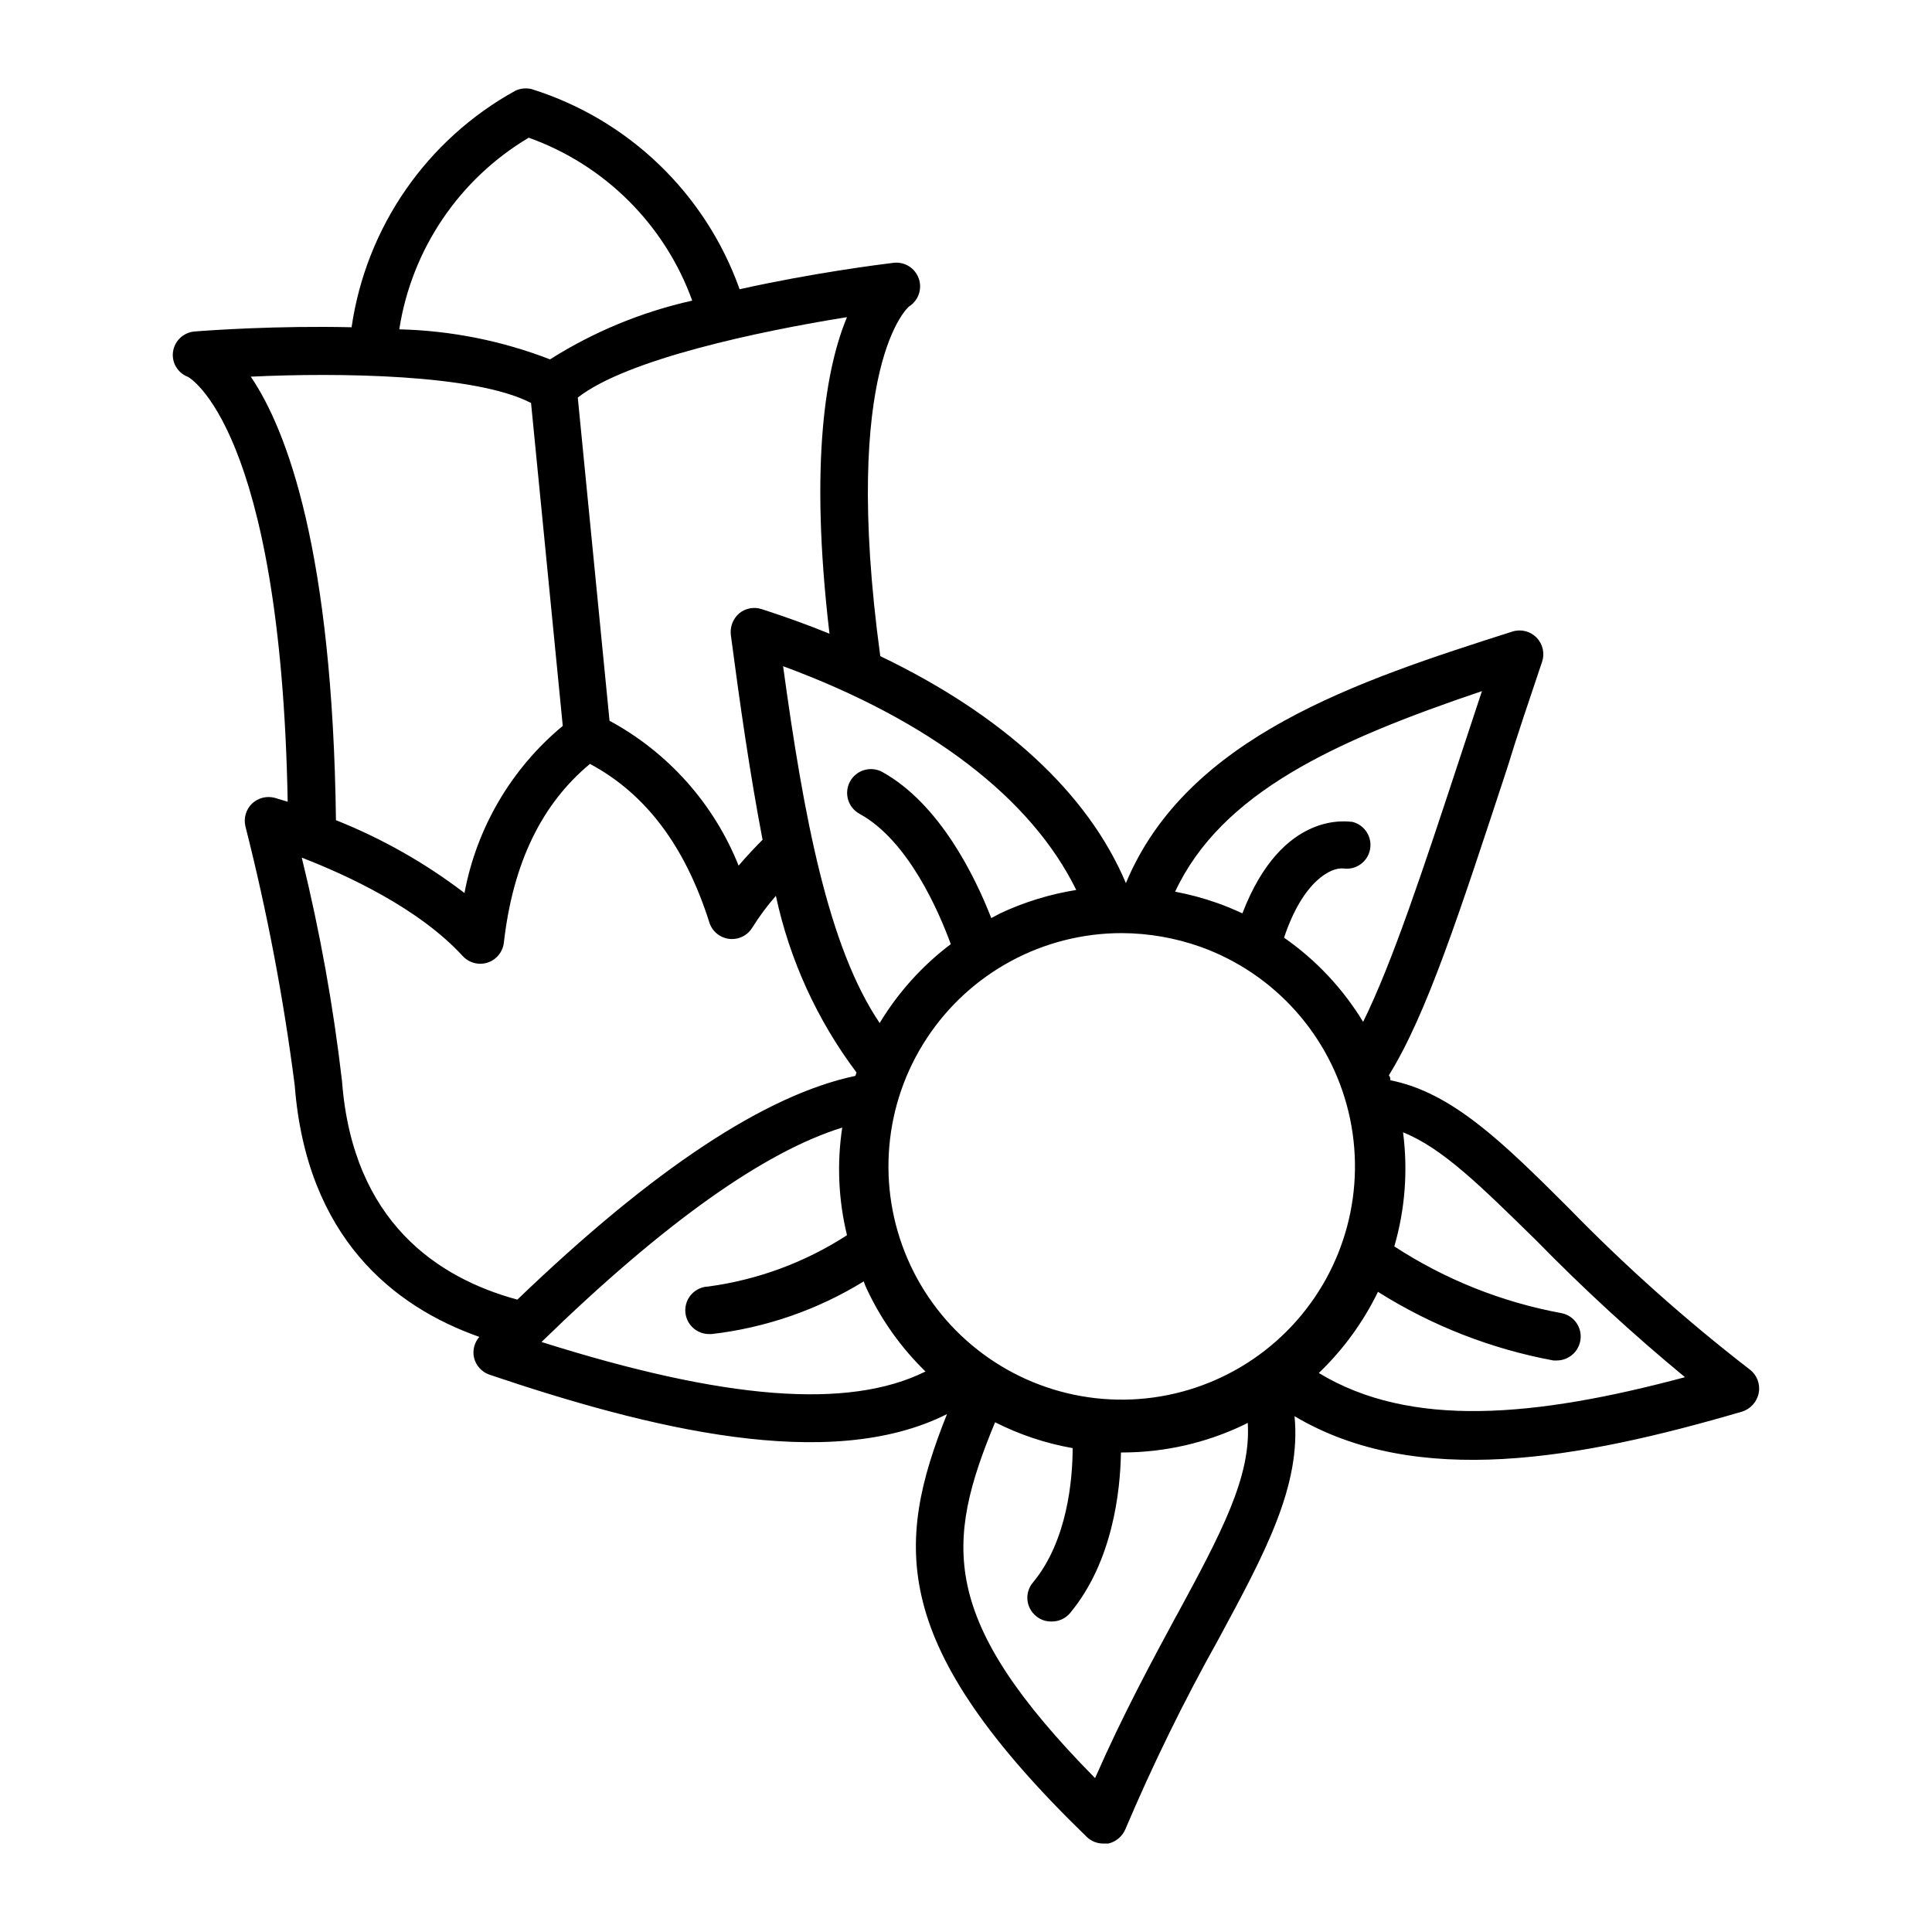
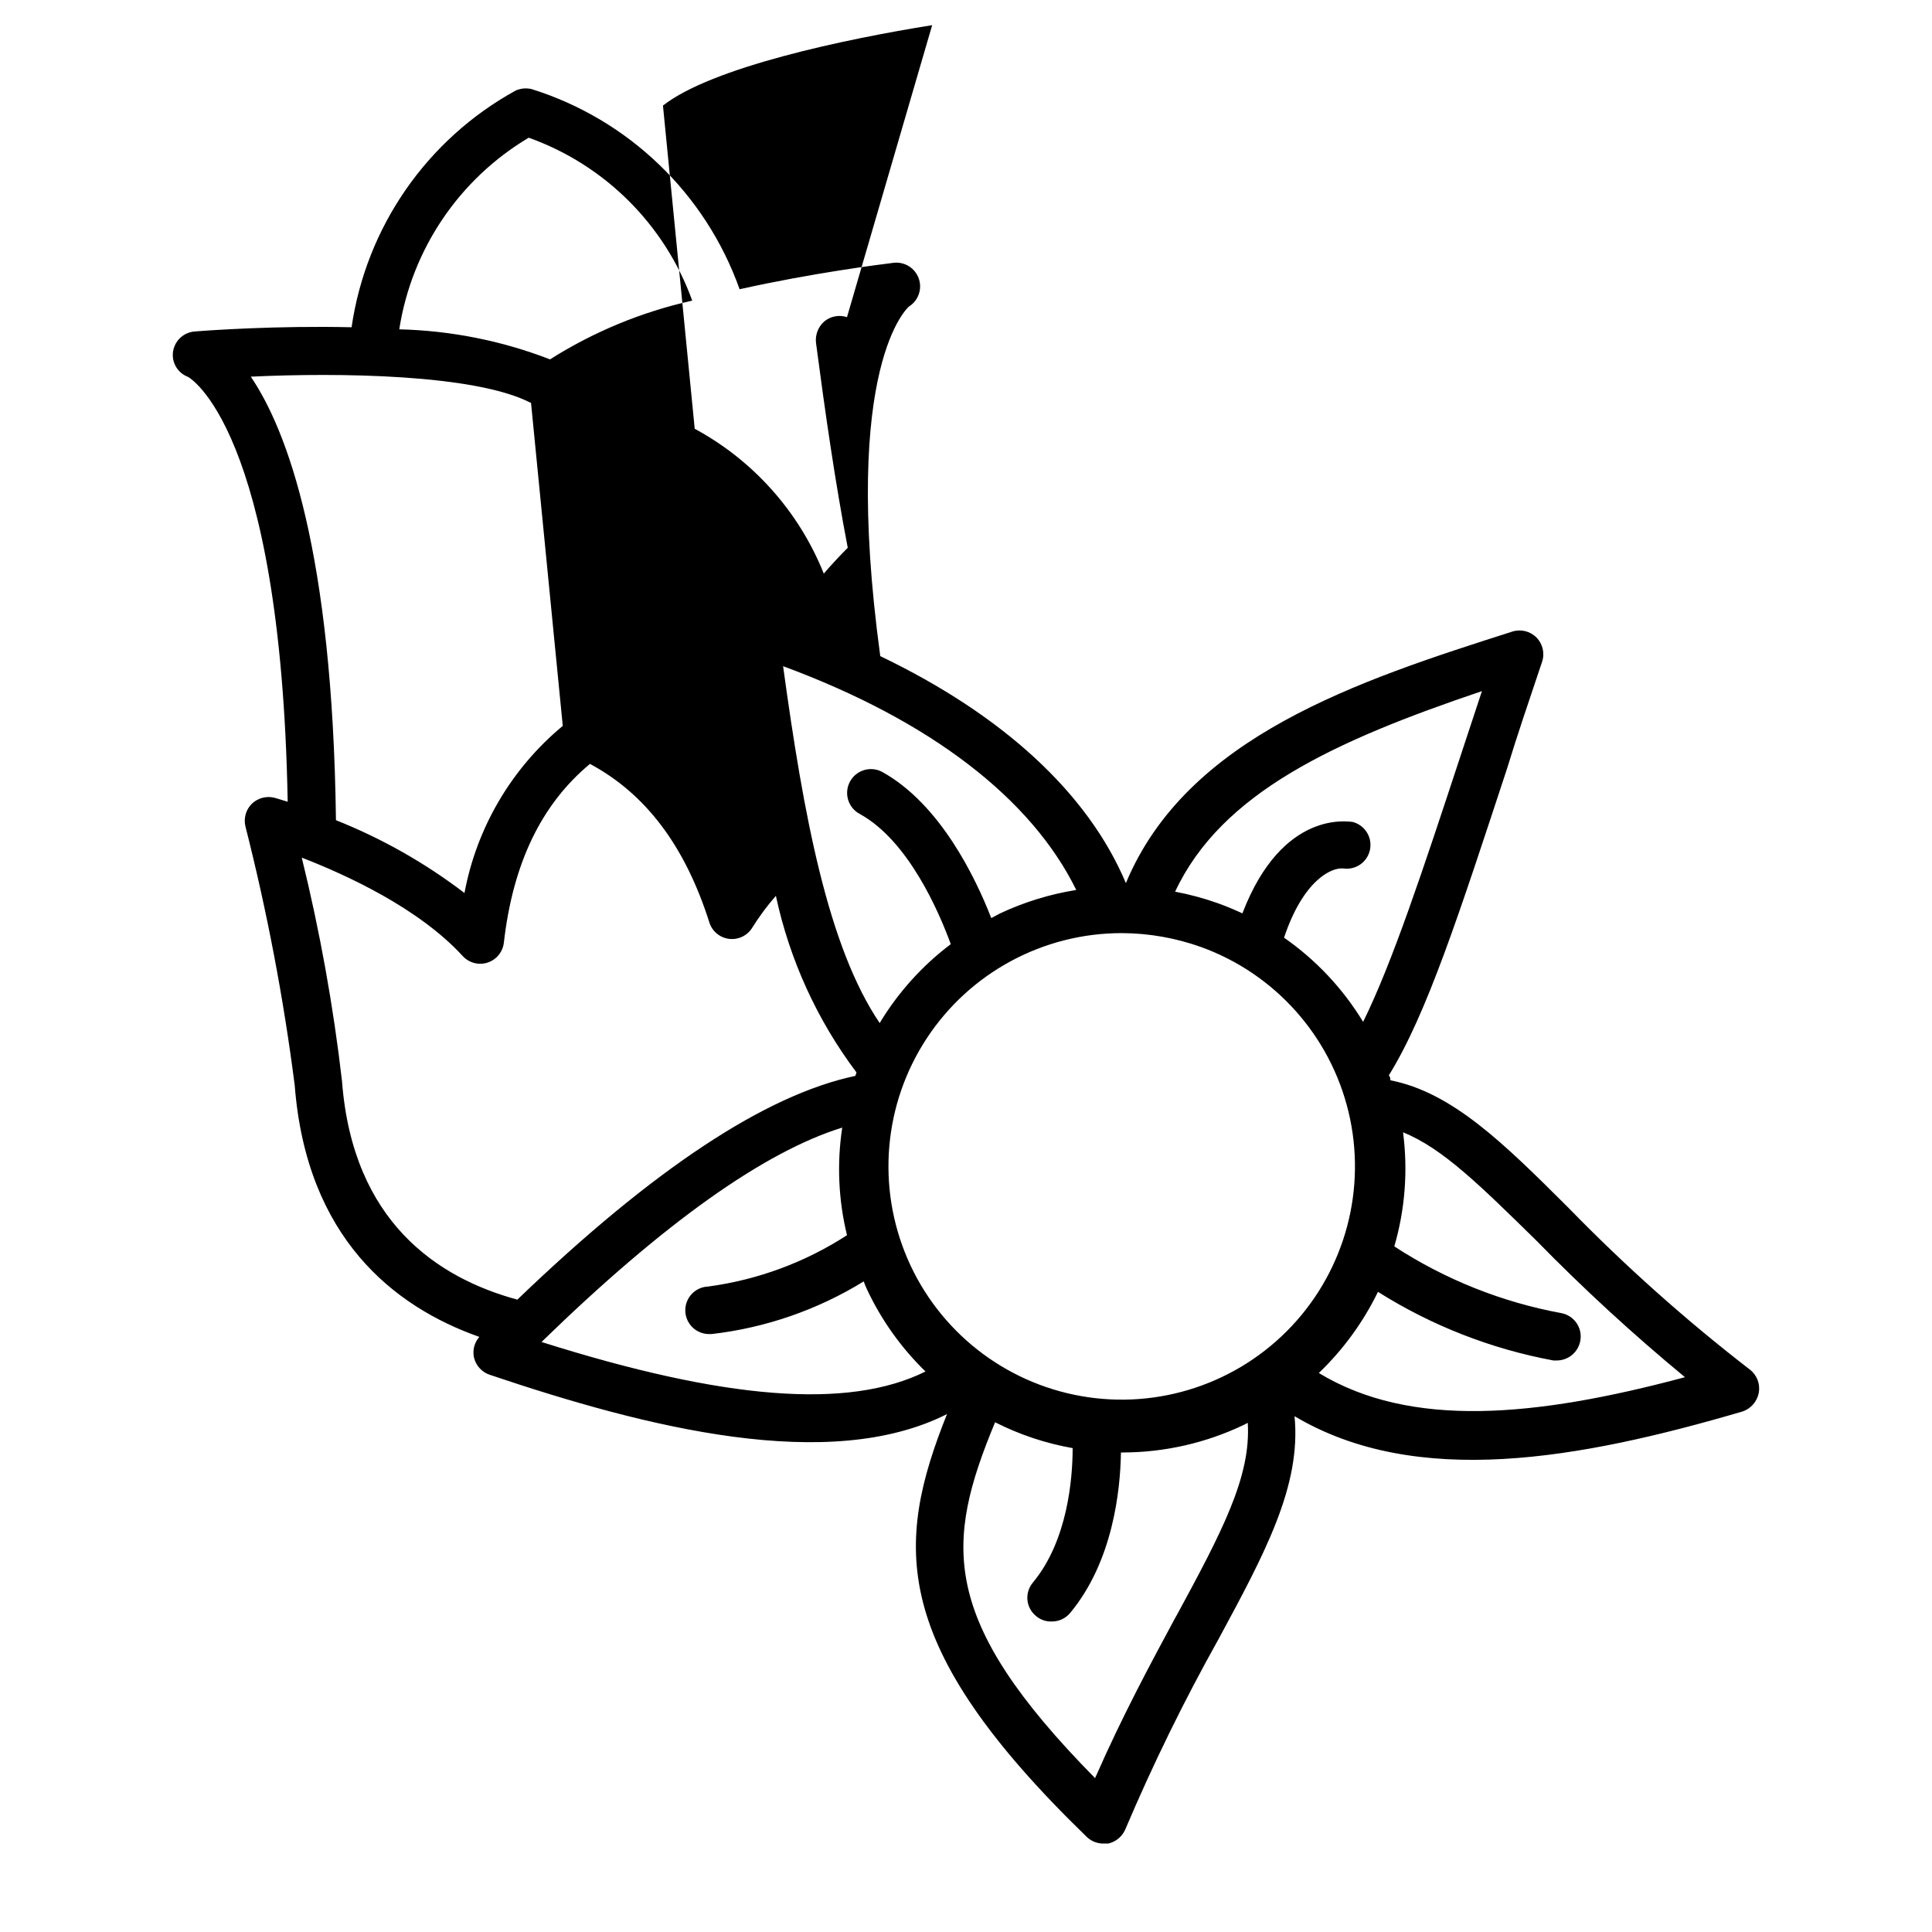
<svg xmlns="http://www.w3.org/2000/svg" fill="#000000" width="800px" height="800px" version="1.1" viewBox="144 144 512 512">
-   <path d="m193.69 243.82c0.301 0 24.738 13.551 26.551 112.65l-3.324-1.008c-2.172-0.613-4.508-0.039-6.144 1.512-1.617 1.582-2.269 3.906-1.715 6.098 5.734 22.57 10.09 45.469 13.047 68.566 3.125 40.305 26.199 58.645 48.918 66.652l0.004 0.004c-1.32 1.5-1.848 3.539-1.41 5.492 0.508 2.117 2.066 3.832 4.129 4.531 41.918 14.156 89.98 26.199 121.22 10.43-13.805 34.562-15.516 61.113 37.031 112.05 1.176 1.137 2.746 1.766 4.383 1.766h1.309c2.027-0.461 3.715-1.867 4.535-3.781 7.312-17.227 15.551-34.043 24.688-50.379 12.293-22.773 21.965-40.656 20.152-59.098 32.395 19.246 75.57 11.387 118.6-1.211h-0.004c2.305-0.715 4.016-2.66 4.434-5.035 0.422-2.344-0.516-4.719-2.418-6.148-17.008-13.145-33.07-27.469-48.062-42.875-17.23-17.18-30.781-30.531-47.156-33.754 0-0.402 0-0.855-0.402-1.309 10.078-16.223 18.742-43.074 31.336-81.316 2.719-8.918 5.894-18.188 9.27-28.262 0.766-2.258 0.191-4.754-1.484-6.449-1.672-1.691-4.16-2.297-6.426-1.562-40.91 13.047-86.199 27.809-102.38 66.652-10.078-23.93-32.648-44.586-65.094-60.156-10.527-77.586 7.609-92.648 7.609-92.648 2.492-1.566 3.57-4.648 2.59-7.426-0.977-2.773-3.746-4.504-6.668-4.16-3.68 0.453-21.363 2.672-40.809 7.004v-0.004c-9.027-25.371-29.461-45.023-55.168-53.051-1.402-0.324-2.871-0.184-4.184 0.406-23.52 12.938-39.617 36.156-43.477 62.723-19.902-0.453-37.684 0.805-41.414 1.109-2.965 0.152-5.422 2.356-5.894 5.289-0.441 2.852 1.148 5.633 3.828 6.699zm40.961 186.81c-2.309-19.988-5.875-39.809-10.68-59.348 11.84 4.586 30.984 13.352 42.672 26.098 1.668 1.805 4.231 2.477 6.57 1.719 2.336-0.758 4.019-2.805 4.312-5.246 2.418-21.262 10.078-36.828 22.824-47.41 14.762 7.91 25.191 21.715 31.641 42.02h-0.004c0.746 2.356 2.801 4.055 5.254 4.348 2.453 0.293 4.852-0.875 6.133-2.988 1.852-2.969 3.938-5.781 6.246-8.414 3.644 16.965 10.934 32.938 21.363 46.805l-0.301 0.906c-23.781 5.039-53.453 24.586-89.578 59.297-21.16-5.742-43.582-20.652-46.453-57.734zm52.898 68.973c32.344-31.488 58.996-50.383 79.652-56.781v0.004c-1.441 9.496-1.012 19.18 1.262 28.516-11.105 7.195-23.664 11.84-36.777 13.602-3.481 0.125-6.199 3.047-6.074 6.523 0.125 3.477 3.047 6.195 6.527 6.07h0.453c14.293-1.645 28.051-6.41 40.305-13.953 0.266 0.793 0.586 1.566 0.957 2.316 3.809 8.051 9.031 15.355 15.414 21.562-20.504 10.176-53.402 7.457-101.72-7.809zm168.22 72.547c-6.699 12.445-14.207 26.301-21.562 43.074-41.562-42.164-39.75-62.316-26.5-94.309 6.477 3.281 13.402 5.59 20.555 6.852 0 8.16-1.359 24.586-10.531 35.621l0.004-0.004c-1.082 1.277-1.605 2.938-1.457 4.602 0.152 1.668 0.969 3.207 2.262 4.266 1.121 0.965 2.555 1.484 4.031 1.461 1.938 0.062 3.797-0.773 5.035-2.266 11.285-13.602 13.301-32.344 13.453-42.523h0.504c11.09-0.027 22.035-2.523 32.043-7.305l1.059-0.555c0.906 14.258-6.852 28.922-18.895 51.137zm99.906-67.609h0.906c3.125-0.016 5.777-2.301 6.246-5.391 0.523-3.352-1.703-6.516-5.035-7.156-15.785-2.906-30.84-8.918-44.285-17.684 2.852-9.805 3.641-20.098 2.316-30.227 10.48 4.18 20.656 14.309 35.266 28.617 12.496 12.781 25.664 24.891 39.449 36.273-39.902 10.68-72.75 13.602-97.035-1.109 6.457-6.188 11.762-13.469 15.672-21.512 14.203 8.957 29.984 15.129 46.5 18.188zm-18.945-177.39-5.441 16.473c-10.379 31.539-18.289 55.418-26.047 71.188h0.004c-5.356-8.82-12.492-16.422-20.961-22.316 5.039-15.113 12.496-18.691 15.719-18.34 3.316 0.473 6.422-1.734 7.066-5.023 0.645-3.289-1.398-6.504-4.648-7.32-0.855 0-18.539-3.477-29.172 24.234-2.215-1.008-4.434-1.965-6.75-2.769-3.613-1.273-7.316-2.266-11.082-2.973 12.293-26.25 42.219-39.953 81.312-53.152zm-74.461 67.812c19.574 7.07 34.277 23.52 39.117 43.762 4.84 20.242-0.828 41.562-15.09 56.727-14.258 15.164-35.191 22.133-55.691 18.543-20.5-3.59-37.82-17.254-46.082-36.359-8.258-19.105-6.352-41.082 5.078-58.477 11.43-17.398 30.844-27.871 51.66-27.875 7.16 0.027 14.266 1.27 21.008 3.68zm-33.051-15.113c-6.973 1.113-13.758 3.199-20.152 6.195l-2.367 1.258c-4.18-10.73-13.551-30.23-28.918-38.742-3.074-1.641-6.898-0.48-8.539 2.594-1.645 3.078-0.48 6.898 2.594 8.543 12.949 7.106 21.059 26.098 24.133 34.512v-0.004c-7.559 5.703-13.953 12.801-18.844 20.91-13.652-20.152-20.152-54.766-25.594-94.566 39.047 14.41 65.797 35.066 77.688 59.301zm-60.758-151.8c-5.441 13.047-10.078 37.836-4.637 83.883-5.691-2.316-11.688-4.484-17.938-6.5l0.004 0.004c-2.059-0.688-4.32-0.27-5.996 1.109-1.633 1.414-2.461 3.543-2.219 5.691 2.367 17.984 5.039 36.727 8.414 54.312-2.168 2.168-4.332 4.484-6.348 6.852-6.562-16.402-18.668-29.988-34.207-38.391l-8.414-85.648c12.949-10.176 48.316-17.633 71.34-21.312zm-84.34-47.559c20.16 7.211 36.047 23.043 43.328 43.176-13.363 2.981-26.113 8.246-37.684 15.57-12.762-4.938-26.277-7.629-39.953-7.961 3.293-21.195 15.875-39.816 34.309-50.785zm0.605 70.23 8.414 85.648c-13.586 11.266-22.805 26.934-26.047 44.285-10.418-7.957-21.879-14.449-34.059-19.297-0.906-71.086-12.898-103.28-22.57-117.54 23.277-1.105 59.449-0.652 74.109 6.902z" />
+   <path d="m193.69 243.82c0.301 0 24.738 13.551 26.551 112.65l-3.324-1.008c-2.172-0.613-4.508-0.039-6.144 1.512-1.617 1.582-2.269 3.906-1.715 6.098 5.734 22.57 10.09 45.469 13.047 68.566 3.125 40.305 26.199 58.645 48.918 66.652l0.004 0.004c-1.32 1.5-1.848 3.539-1.41 5.492 0.508 2.117 2.066 3.832 4.129 4.531 41.918 14.156 89.98 26.199 121.22 10.43-13.805 34.562-15.516 61.113 37.031 112.05 1.176 1.137 2.746 1.766 4.383 1.766h1.309c2.027-0.461 3.715-1.867 4.535-3.781 7.312-17.227 15.551-34.043 24.688-50.379 12.293-22.773 21.965-40.656 20.152-59.098 32.395 19.246 75.57 11.387 118.6-1.211h-0.004c2.305-0.715 4.016-2.66 4.434-5.035 0.422-2.344-0.516-4.719-2.418-6.148-17.008-13.145-33.07-27.469-48.062-42.875-17.23-17.18-30.781-30.531-47.156-33.754 0-0.402 0-0.855-0.402-1.309 10.078-16.223 18.742-43.074 31.336-81.316 2.719-8.918 5.894-18.188 9.27-28.262 0.766-2.258 0.191-4.754-1.484-6.449-1.672-1.691-4.16-2.297-6.426-1.562-40.91 13.047-86.199 27.809-102.38 66.652-10.078-23.93-32.648-44.586-65.094-60.156-10.527-77.586 7.609-92.648 7.609-92.648 2.492-1.566 3.57-4.648 2.59-7.426-0.977-2.773-3.746-4.504-6.668-4.16-3.68 0.453-21.363 2.672-40.809 7.004v-0.004c-9.027-25.371-29.461-45.023-55.168-53.051-1.402-0.324-2.871-0.184-4.184 0.406-23.52 12.938-39.617 36.156-43.477 62.723-19.902-0.453-37.684 0.805-41.414 1.109-2.965 0.152-5.422 2.356-5.894 5.289-0.441 2.852 1.148 5.633 3.828 6.699zm40.961 186.81c-2.309-19.988-5.875-39.809-10.68-59.348 11.84 4.586 30.984 13.352 42.672 26.098 1.668 1.805 4.231 2.477 6.57 1.719 2.336-0.758 4.019-2.805 4.312-5.246 2.418-21.262 10.078-36.828 22.824-47.41 14.762 7.91 25.191 21.715 31.641 42.02h-0.004c0.746 2.356 2.801 4.055 5.254 4.348 2.453 0.293 4.852-0.875 6.133-2.988 1.852-2.969 3.938-5.781 6.246-8.414 3.644 16.965 10.934 32.938 21.363 46.805l-0.301 0.906c-23.781 5.039-53.453 24.586-89.578 59.297-21.16-5.742-43.582-20.652-46.453-57.734zm52.898 68.973c32.344-31.488 58.996-50.383 79.652-56.781v0.004c-1.441 9.496-1.012 19.18 1.262 28.516-11.105 7.195-23.664 11.84-36.777 13.602-3.481 0.125-6.199 3.047-6.074 6.523 0.125 3.477 3.047 6.195 6.527 6.07h0.453c14.293-1.645 28.051-6.41 40.305-13.953 0.266 0.793 0.586 1.566 0.957 2.316 3.809 8.051 9.031 15.355 15.414 21.562-20.504 10.176-53.402 7.457-101.72-7.809zm168.22 72.547c-6.699 12.445-14.207 26.301-21.562 43.074-41.562-42.164-39.75-62.316-26.5-94.309 6.477 3.281 13.402 5.59 20.555 6.852 0 8.16-1.359 24.586-10.531 35.621l0.004-0.004c-1.082 1.277-1.605 2.938-1.457 4.602 0.152 1.668 0.969 3.207 2.262 4.266 1.121 0.965 2.555 1.484 4.031 1.461 1.938 0.062 3.797-0.773 5.035-2.266 11.285-13.602 13.301-32.344 13.453-42.523h0.504c11.09-0.027 22.035-2.523 32.043-7.305l1.059-0.555c0.906 14.258-6.852 28.922-18.895 51.137zm99.906-67.609h0.906c3.125-0.016 5.777-2.301 6.246-5.391 0.523-3.352-1.703-6.516-5.035-7.156-15.785-2.906-30.84-8.918-44.285-17.684 2.852-9.805 3.641-20.098 2.316-30.227 10.48 4.18 20.656 14.309 35.266 28.617 12.496 12.781 25.664 24.891 39.449 36.273-39.902 10.68-72.75 13.602-97.035-1.109 6.457-6.188 11.762-13.469 15.672-21.512 14.203 8.957 29.984 15.129 46.5 18.188zm-18.945-177.39-5.441 16.473c-10.379 31.539-18.289 55.418-26.047 71.188h0.004c-5.356-8.82-12.492-16.422-20.961-22.316 5.039-15.113 12.496-18.691 15.719-18.34 3.316 0.473 6.422-1.734 7.066-5.023 0.645-3.289-1.398-6.504-4.648-7.32-0.855 0-18.539-3.477-29.172 24.234-2.215-1.008-4.434-1.965-6.75-2.769-3.613-1.273-7.316-2.266-11.082-2.973 12.293-26.25 42.219-39.953 81.312-53.152zm-74.461 67.812c19.574 7.07 34.277 23.52 39.117 43.762 4.84 20.242-0.828 41.562-15.09 56.727-14.258 15.164-35.191 22.133-55.691 18.543-20.5-3.59-37.82-17.254-46.082-36.359-8.258-19.105-6.352-41.082 5.078-58.477 11.43-17.398 30.844-27.871 51.66-27.875 7.16 0.027 14.266 1.27 21.008 3.68zm-33.051-15.113c-6.973 1.113-13.758 3.199-20.152 6.195l-2.367 1.258c-4.18-10.73-13.551-30.23-28.918-38.742-3.074-1.641-6.898-0.48-8.539 2.594-1.645 3.078-0.48 6.898 2.594 8.543 12.949 7.106 21.059 26.098 24.133 34.512v-0.004c-7.559 5.703-13.953 12.801-18.844 20.91-13.652-20.152-20.152-54.766-25.594-94.566 39.047 14.41 65.797 35.066 77.688 59.301zm-60.758-151.8l0.004 0.004c-2.059-0.688-4.32-0.27-5.996 1.109-1.633 1.414-2.461 3.543-2.219 5.691 2.367 17.984 5.039 36.727 8.414 54.312-2.168 2.168-4.332 4.484-6.348 6.852-6.562-16.402-18.668-29.988-34.207-38.391l-8.414-85.648c12.949-10.176 48.316-17.633 71.34-21.312zm-84.34-47.559c20.16 7.211 36.047 23.043 43.328 43.176-13.363 2.981-26.113 8.246-37.684 15.57-12.762-4.938-26.277-7.629-39.953-7.961 3.293-21.195 15.875-39.816 34.309-50.785zm0.605 70.23 8.414 85.648c-13.586 11.266-22.805 26.934-26.047 44.285-10.418-7.957-21.879-14.449-34.059-19.297-0.906-71.086-12.898-103.28-22.57-117.54 23.277-1.105 59.449-0.652 74.109 6.902z" />
</svg>